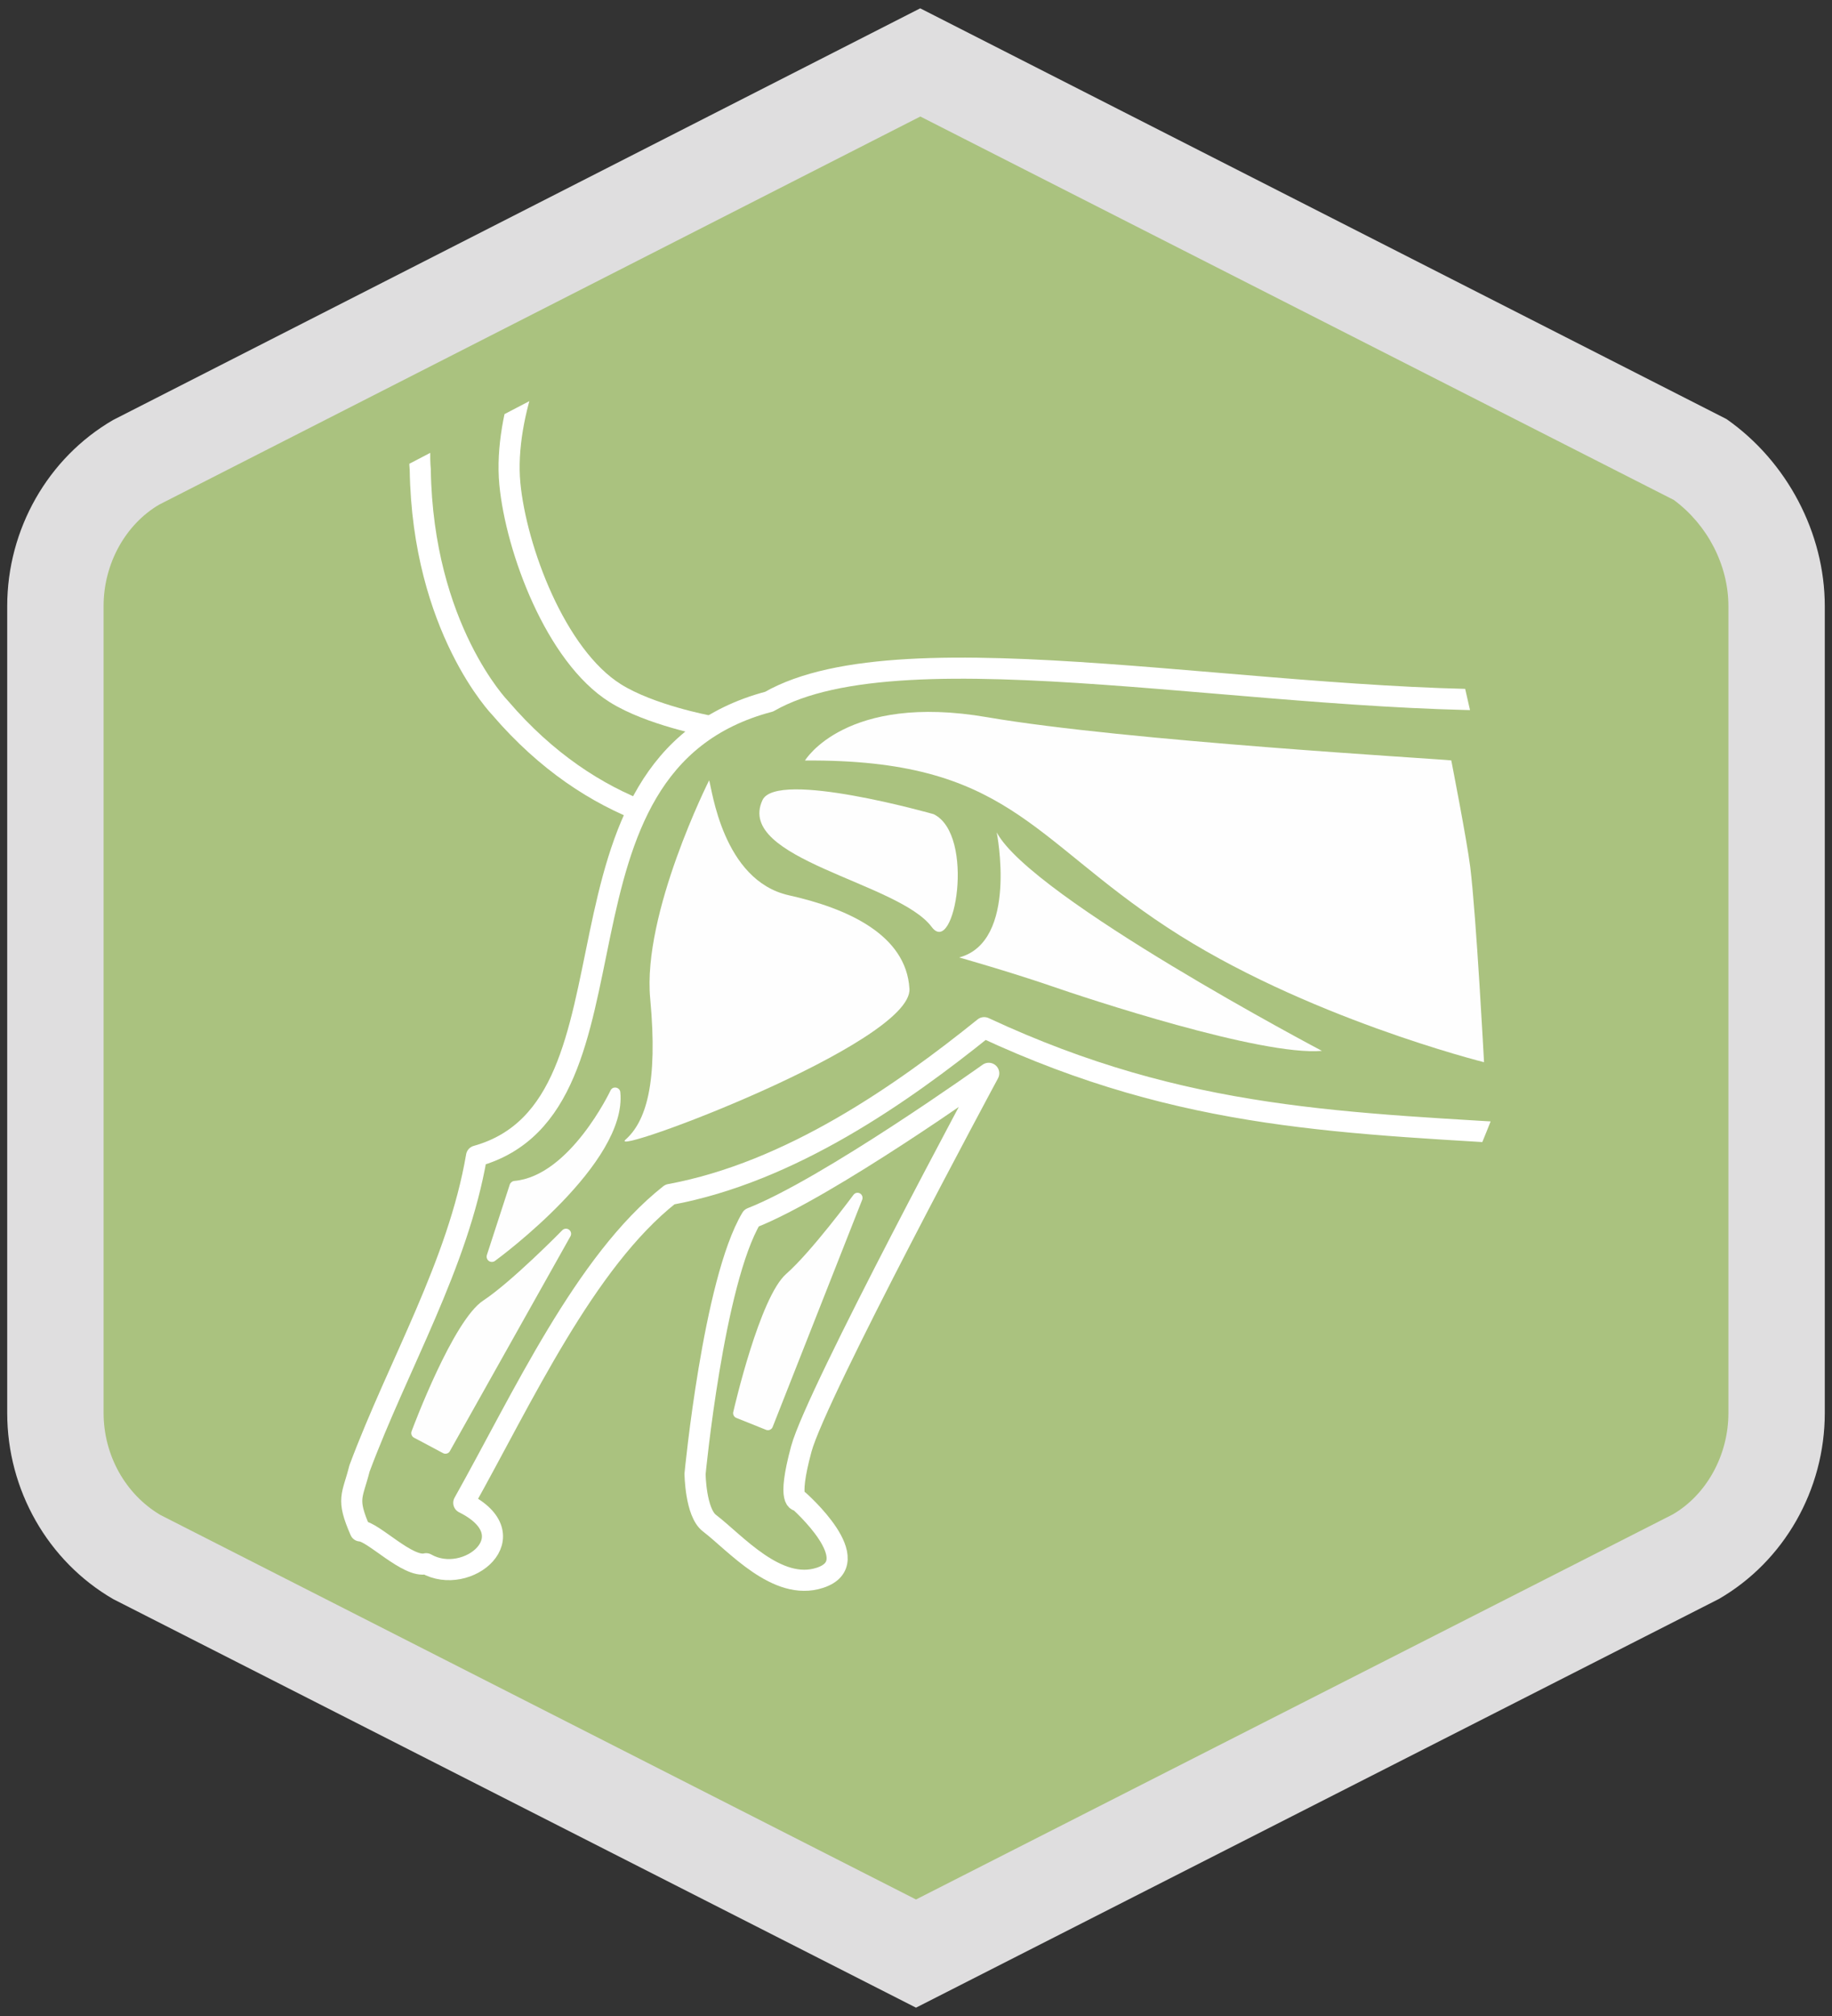
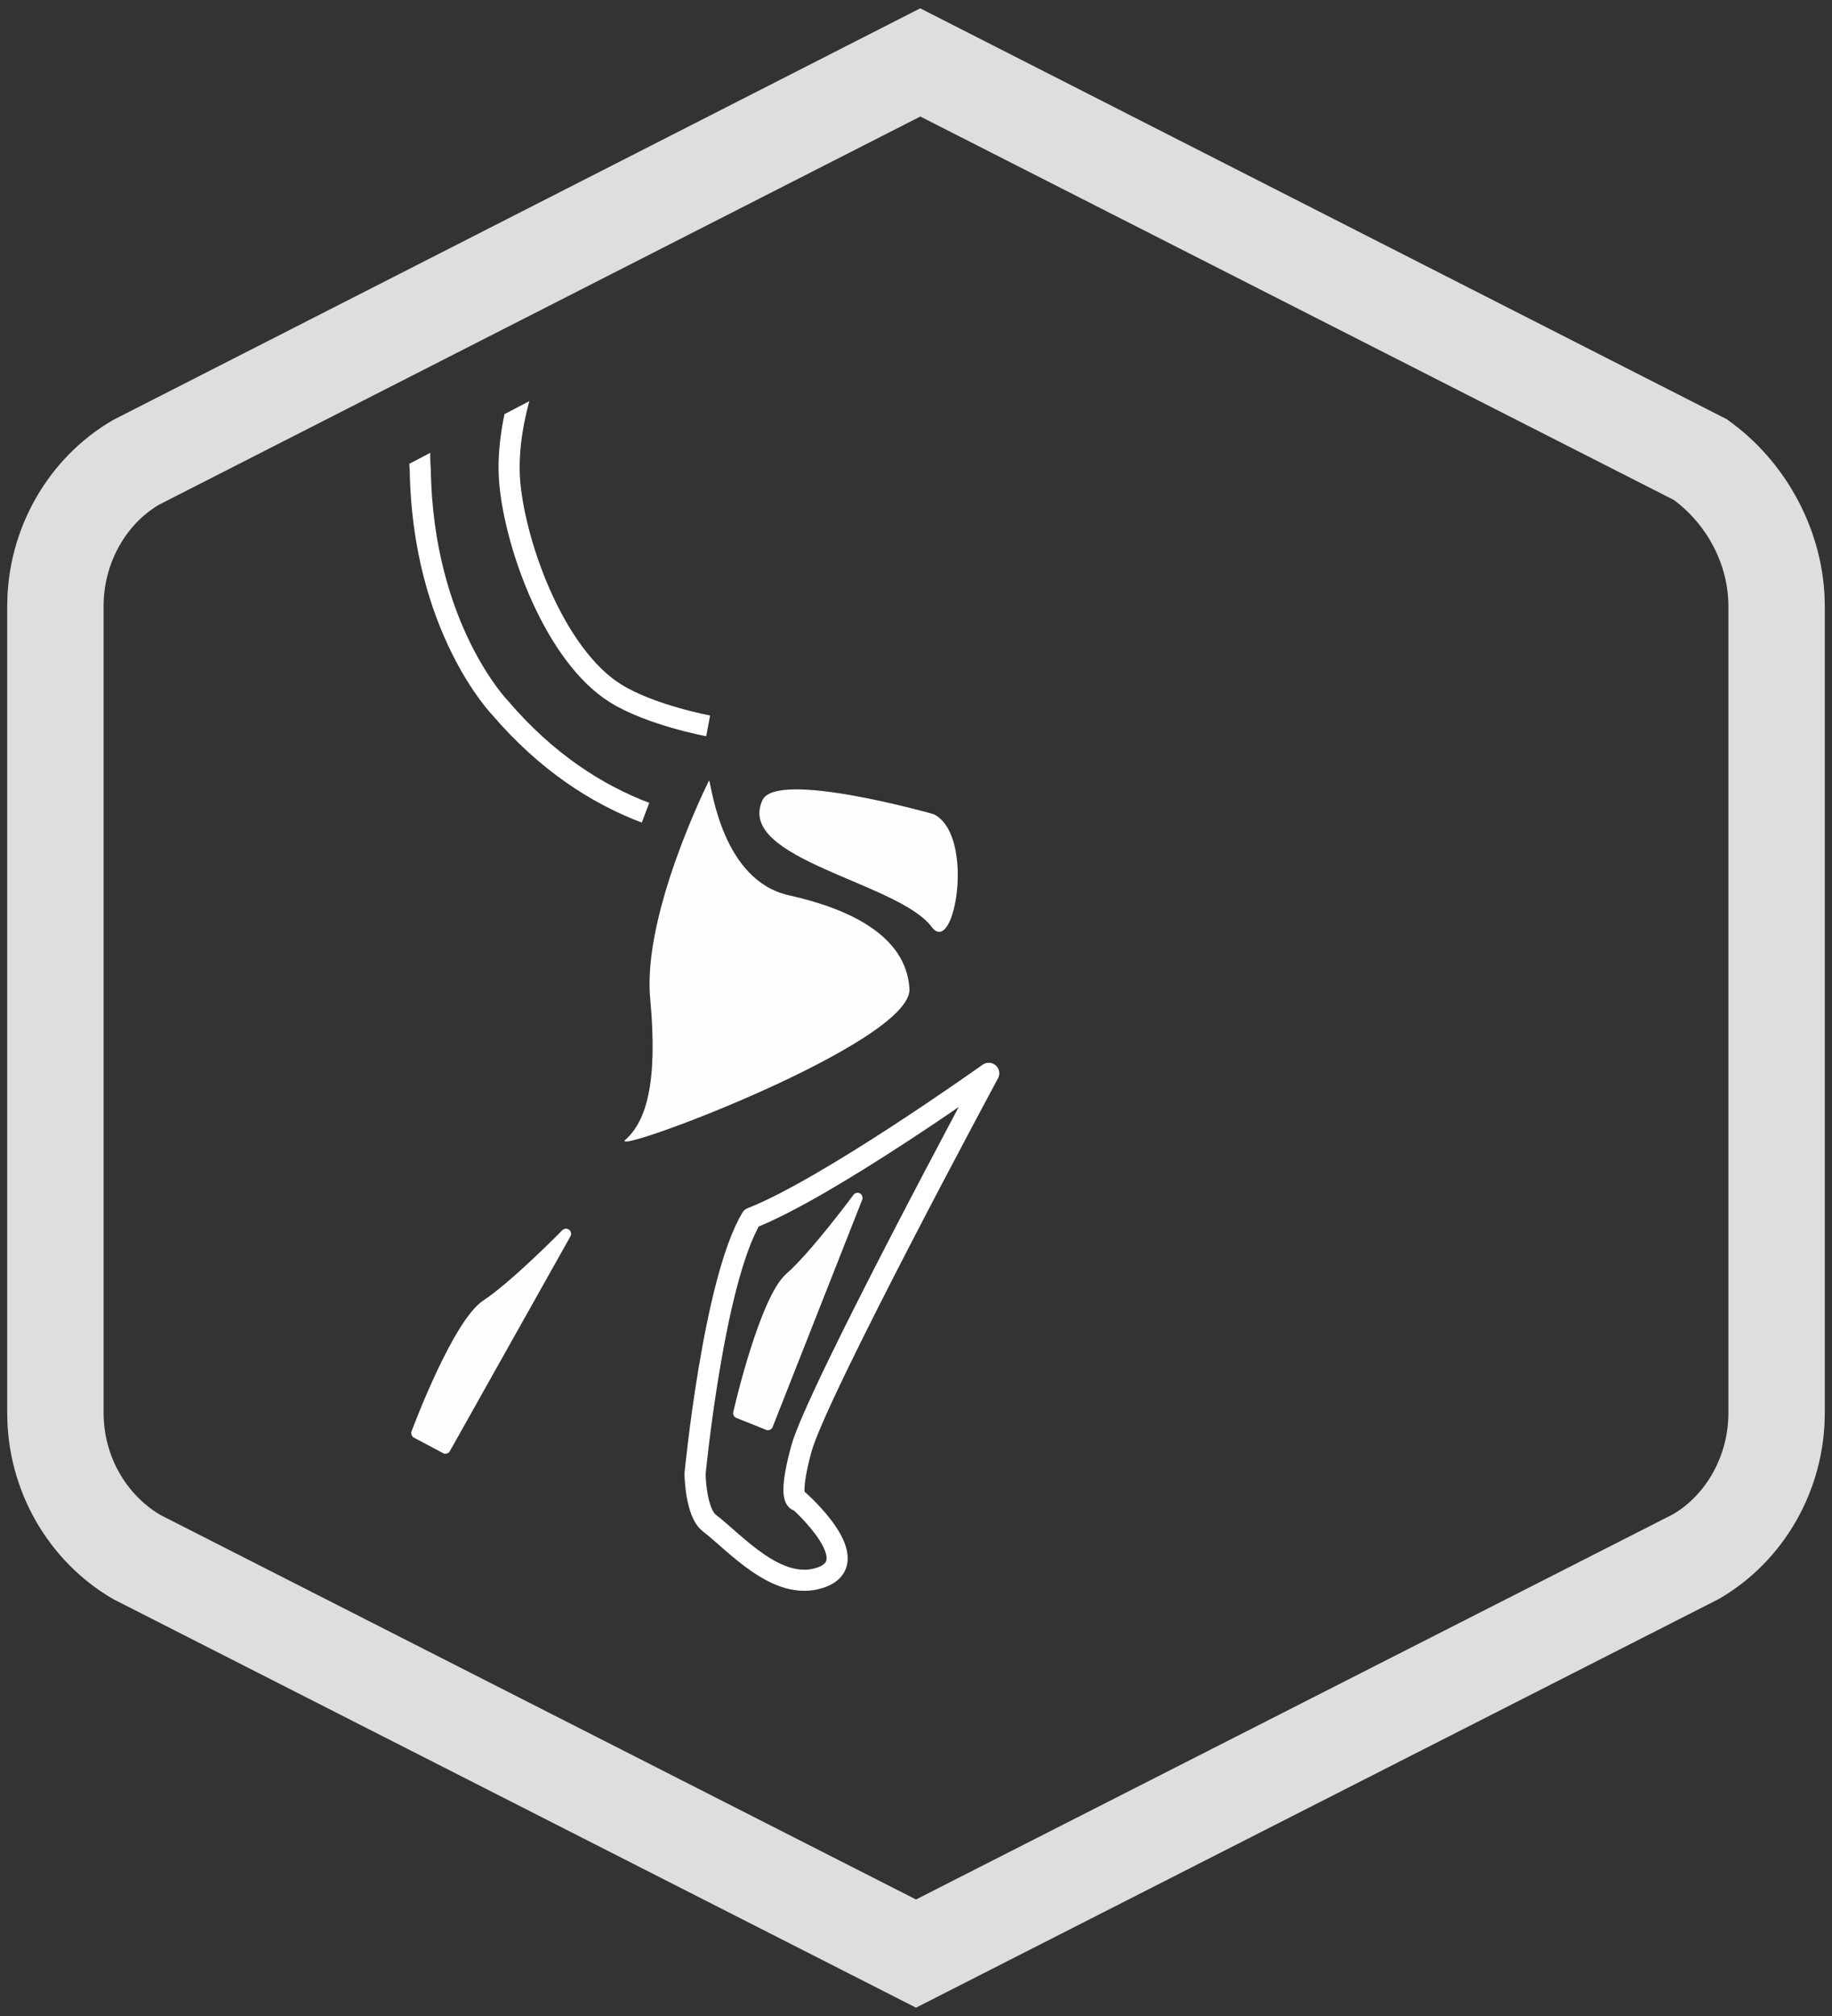
<svg xmlns="http://www.w3.org/2000/svg" xmlns:xlink="http://www.w3.org/1999/xlink" version="1.1" id="a" x="0px" y="0px" viewBox="0 0 1650 1815" style="enable-background:new 0 0 1650 1815;" xml:space="preserve">
  <rect x="0" y="0" width="1650" height="1815" fill="#333333" stroke="none" />
  <style type="text/css">
	.st0{fill:#AAC27F;stroke:#DFDEDF;stroke-width:1.72;stroke-miterlimit:10;}
	.st1{fill:#DFDEDF;}
	.st2{clip-path:url(#SVGID_00000103244516303917118080000008775710594120048514_);}
	.st3{fill:none;stroke:#FFFFFF;stroke-width:19;stroke-linecap:round;stroke-linejoin:round;}
	.st4{fill:none;stroke:#FFFFFF;stroke-width:19;stroke-miterlimit:10;}
	.st5{fill:#FEFEFE;}
	.st6{fill:none;stroke:#FFFFFF;stroke-width:0.34;stroke-linecap:round;stroke-linejoin:round;}
</style>
  <g>
    <g>
-       <path class="st0" d="M123.7,1402.1L825,1758.8l701.3-356.7c45.5-26.4,73.8-76.2,73.8-130V545.7c0-53.8-28.3-103.6-70-132.8    L828.8,56.2L123.7,415.7c-45.5,26.4-73.8,76.2-73.8,130v726.4C49.9,1325.9,78.1,1375.7,123.7,1402.1L123.7,1402.1z" />
      <path class="st1" d="M825,1807.5l-723-367.8c-58.9-34.1-95.5-98.3-95.5-167.5V545.7c0-69.2,36.6-133.5,95.4-167.6L828.8,7.5    L1555,377.3c54.6,38.2,88.5,102.7,88.5,168.4v726.4c0,69.2-36.6,133.5-95.5,167.5L825,1807.5L825,1807.5z M144.4,1363.9    L825,1710.1l681.6-346.7c30.1-17.5,50.1-52.9,50.1-91.3V545.7c0-36.8-18.8-73.2-49.2-95.6L828.9,104.9L143.4,454.3    c-30.1,17.6-50.1,52.9-50.1,91.3v726.4C93.3,1310.1,112.9,1345.2,144.4,1363.9L144.4,1363.9z" />
    </g>
    <g>
      <defs>
        <path id="SVGID_1_" d="M1309.8,578.4c0,0,64.2,267.6,64.2,326.5s-128.5,321.1-128.5,321.1l-117.7,363.9l-471,21.4l-454.9-74.9     l37.5-604.8l-64.2-214.1l-4.1-196.9L540.3,328L1309.8,578.4L1309.8,578.4z" />
      </defs>
      <clipPath id="SVGID_00000034808489050295696450000011589424245014614448_">
        <use xlink:href="#SVGID_1_" style="overflow:visible;" />
      </clipPath>
      <g style="clip-path:url(#SVGID_00000034808489050295696450000011589424245014614448_);">
        <g>
          <g>
            <g>
              <g>
-                 <path class="st3" d="M1963.1,352.8c-0.5,4.1-2.2,7.6,0.5,11.5c1.6,2.9,6.8,4.9,9,4.9c4.3,0,7.3-1.4,10-3.2         c6.8-4.5,13.9-8,18.3-13.2c12.2-10.1,22.4-22.6,34.8-33.2c6.8-6.5,13.8-11.6,21.3-16.1c5.2-2.3,15.5,8.8,14.7,25.7         c-0.4,10.5-6.4,20.7-10.4,29.3c-6.5,14.6-21.8,35-6.8,51.1c17.5,19.1,37.9,34.4,53.2,54.3c30.2,35.1,65.3,65.1,102.9,92.2         c6.6,28.6-28.1,49.4-44.5,65.2c-28.9,38.1-82.1,28.4-126.8,33.3l-73.1,10.8c-51.5,54.6-64.3,85.9-128.6,184         c-40.2,61.4-136.3,76.1-196.7,120.6c-61.8,42.6-109.1,102.8-153.6,162.8c-44.9,63.3-85.6,128.2-118.7,198.8         c-11,21.8-0.6,29.9-2.2,46.7c84.6,64.3,17,84.4-4.1,84.4c-8.7,5.3-59.5-30.8-73.1-43.9c-32.8-54.2-4.4-82.4,3.8-131.9         c14.7-59.8,31.6-125.8,40.1-174.9c29.1-26.9,53.5-57.3,67.2-89.4c-188.6-11.9-332.1-12.7-513.9-97.4         c-73.8,59.4-174.3,130.1-283.1,150.2c-76.6,60.4-132.8,183.4-185.6,277.6c59.3,29.5,3,75.9-33.9,54.8         c-16.3,4.3-47.8-29.1-59.3-29.5c-12.9-29.5-7.1-30.9-0.7-56.3c34.9-93.4,88.6-183.3,105.4-281.2         c161.1-45,47.6-352.1,263.5-409.1c122.3-70.1,449.2,4.9,700.8-1.9c57.5-1.6,117.5-0.8,171.1-17.6         c54.7-16.7,95-52.7,141.3-80.9c26.3-17.4,57.2-32.1,88.7-38.6c34.2-81.7,90.2-163.2,169.8-213.6         C1987,294.7,1967.9,331.7,1963.1,352.8" />
                <path class="st4" d="M581.4,731.7c-43.8-16.6-89.1-45.6-130.8-94.2c0,0-69.9-71.8-72.1-214.8c0,0-9.8-92.8,56.2-182.2         l86.1-126.5c0,0,69.3-113.6,37.6-171.8c0,0-28.1-68.3-17.1-77.6c10.9-9.4,6-4.1,6-4.1s16.2-1.8,25.8,10.1         c9.6,11.9,33.6,47.7,41.3,77.1c0,0,37.3,102.2-29.2,196.4c0,0-62.4,105.5-77.2,124.7c-19.5,25.3-54.8,102.8-48.8,166.7         c5.6,58.8,41.2,154.9,95,188.6c31.4,19.7,83.6,29.4,83.6,29.4" />
              </g>
              <path class="st3" d="M890.5,966.3c0,0-155.3,288.2-168.8,338.2c-13.5,49.9-2.2,46.6-2.2,46.6s62.8,55.2,18.9,69.4        c-38.5,12.6-76.2-31.5-99.4-49.2c-12.6-9.5-13-44.4-13-44.4s16.6-173.1,50.8-230.3C745.6,1069.7,890.5,966.3,890.5,966.3        L890.5,966.3z" />
            </g>
-             <path class="st5" d="M725,684.7c0,0,36.4-61,164.1-39c124.5,21.4,407.1,37.5,418,38.9c0,0,14.1,71.9,17.1,96.1       c5.4,43.7,12.4,175.6,12.4,175.6s-162.4-40.5-285.4-121.4C928.1,754.1,906.8,683.3,725,684.7L725,684.7z" />
            <path class="st5" d="M638.7,702.5c0,0-60.3,119.7-53.1,196.5c7.2,76.8-4,110.8-22.2,127c-18.2,16.3,258.7-86.9,255.7-135.8       c-2.9-48.8-56.1-72.5-108.7-84.2C650.8,792.6,641.2,709.8,638.7,702.5L638.7,702.5z" />
-             <path class="st5" d="M554.9,979.2c-2.4-0.4-4.2,0.7-5.1,2.7c-0.4,0.8-36.6,76.8-86.6,81.3c-1.9,0.2-3.5,1.5-4.1,3.3l-20.6,63.4       c-0.6,2,0.1,4.1,1.7,5.3c0.8,0.6,1.8,0.9,2.8,0.9s2-0.3,2.8-0.9c4.9-3.6,119.2-88,112.9-151.8       C558.6,981.3,557,979.6,554.9,979.2L554.9,979.2z" />
            <path class="st5" d="M512.5,1107.1c-1.8-1.4-4.4-1.2-6.1,0.5c-0.4,0.5-45.8,46.6-71.2,63.3c-27.1,17.8-63,113.6-64.5,117.7       c-0.8,2.2,0.1,4.6,2.1,5.7l26.3,14c0.7,0.4,1.4,0.5,2.1,0.5c1.6,0,3.2-0.8,4-2.4L513.8,1113       C514.9,1111,514.4,1108.5,512.5,1107.1L512.5,1107.1z" />
            <path class="st5" d="M774.5,1074.4c-2.1-1.1-4.4-0.5-5.8,1.3c-0.4,0.5-38.2,51.6-60.6,71.2c-23.8,20.8-46.7,120.1-47.7,124.4       c-0.5,2.1,0.7,4.4,2.7,5.2l26.9,10.8c0.6,0.2,1.1,0.3,1.7,0.3c0.6,0,1.2-0.1,1.8-0.4c1.1-0.5,2-1.4,2.4-2.5l80.7-204.7       C777.3,1077.9,776.5,1075.5,774.5,1074.4L774.5,1074.4z" />
            <path class="st5" d="M840.9,733c0,0-141.4-40.3-154.2-12.6c-24.6,53.1,122.4,73.8,152.4,114.1       C859.9,862.4,878.7,751.5,840.9,733L840.9,733z" />
-             <path class="st5" d="M897.7,749.4c0,0,19.6,98.3-33.8,112.6c0,0,44.8,12.7,81.6,25.3c34,11.8,190.4,63.5,245.1,58.8       C1190.6,946.1,928.8,808.1,897.7,749.4L897.7,749.4z" />
          </g>
          <path class="st6" d="M1770.1,964.9c32.4,48.8,68.1,95.6,105.5,140.2c39.2,45.9,82.3,90.7,125.3,132.6c14.9,14.7,30,29,46.4,41.2      c18.1,13,70.4,2.5,70,34c-0.2,20.6-18.7,36.5-33.6,34.5c-19-0.2-57-10-66.3-15.1c-59.8-29.3-97.9-65.1-154.8-102      c-44.3-29.9-148-134.8-206.1-169.7c-13.1-7.9-13.5-26.9-0.9-35.6C1717.1,982.7,1768.8,961.8,1770.1,964.9" />
        </g>
      </g>
    </g>
  </g>
</svg>